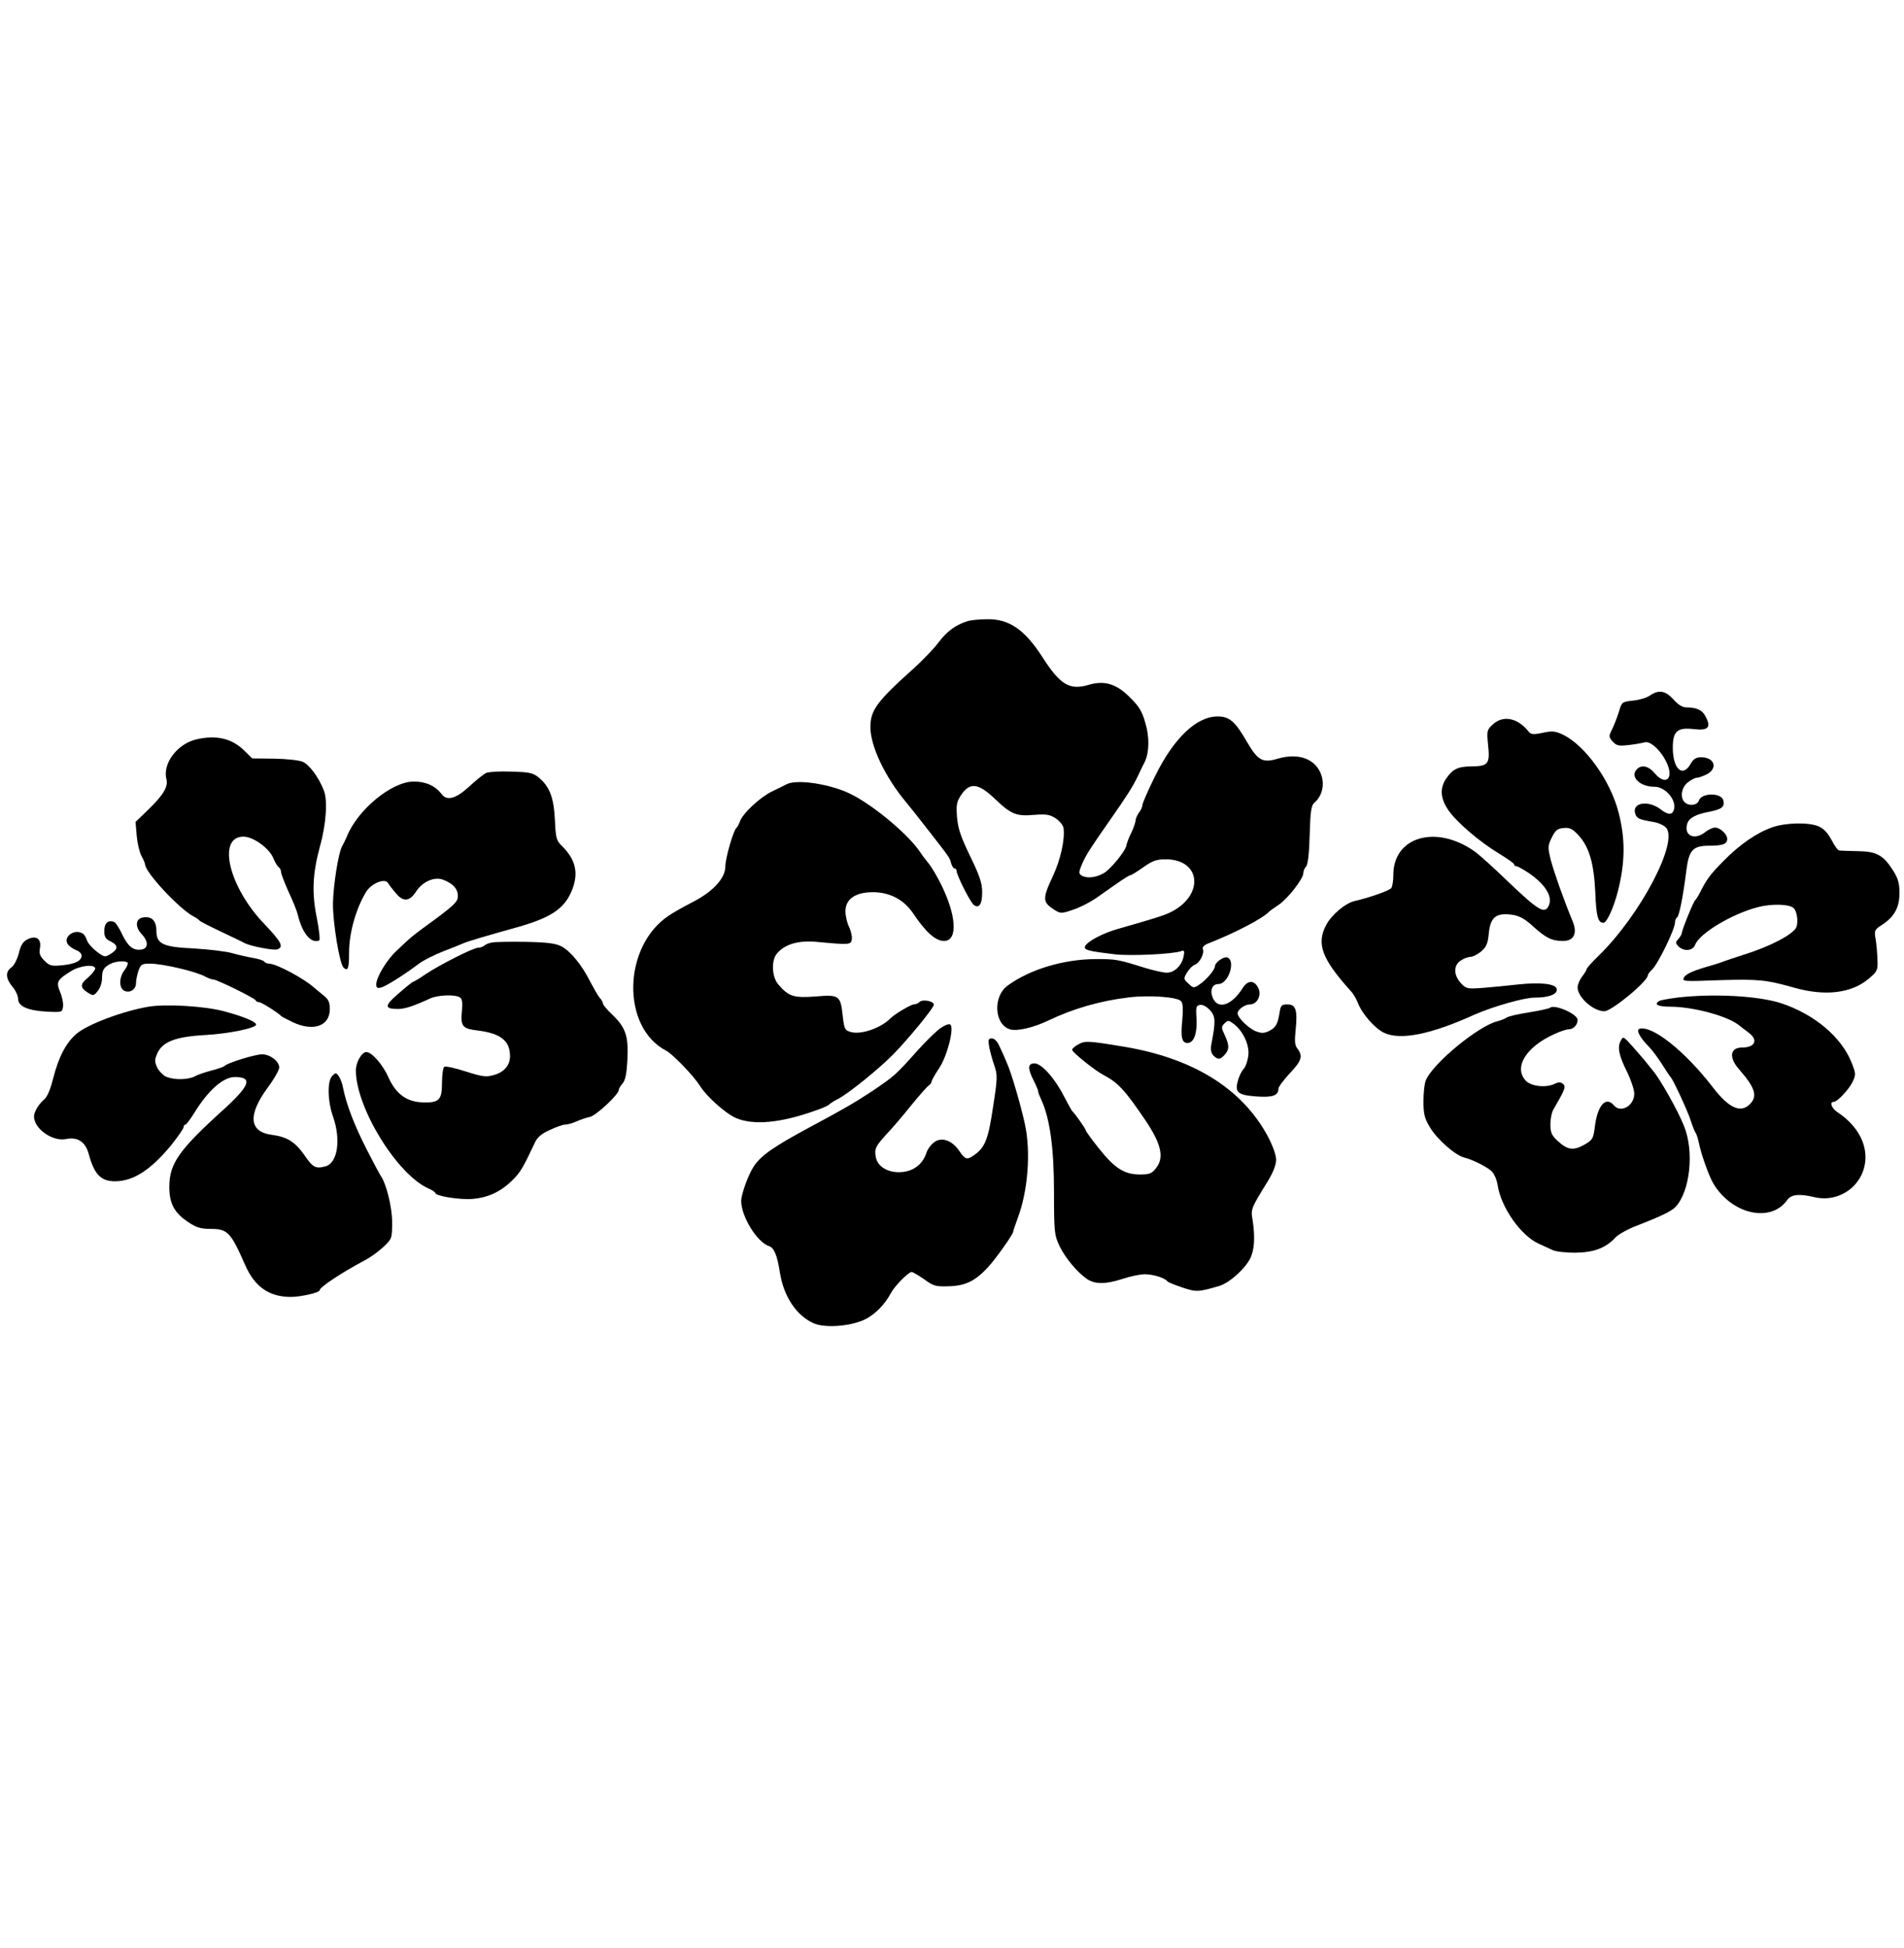
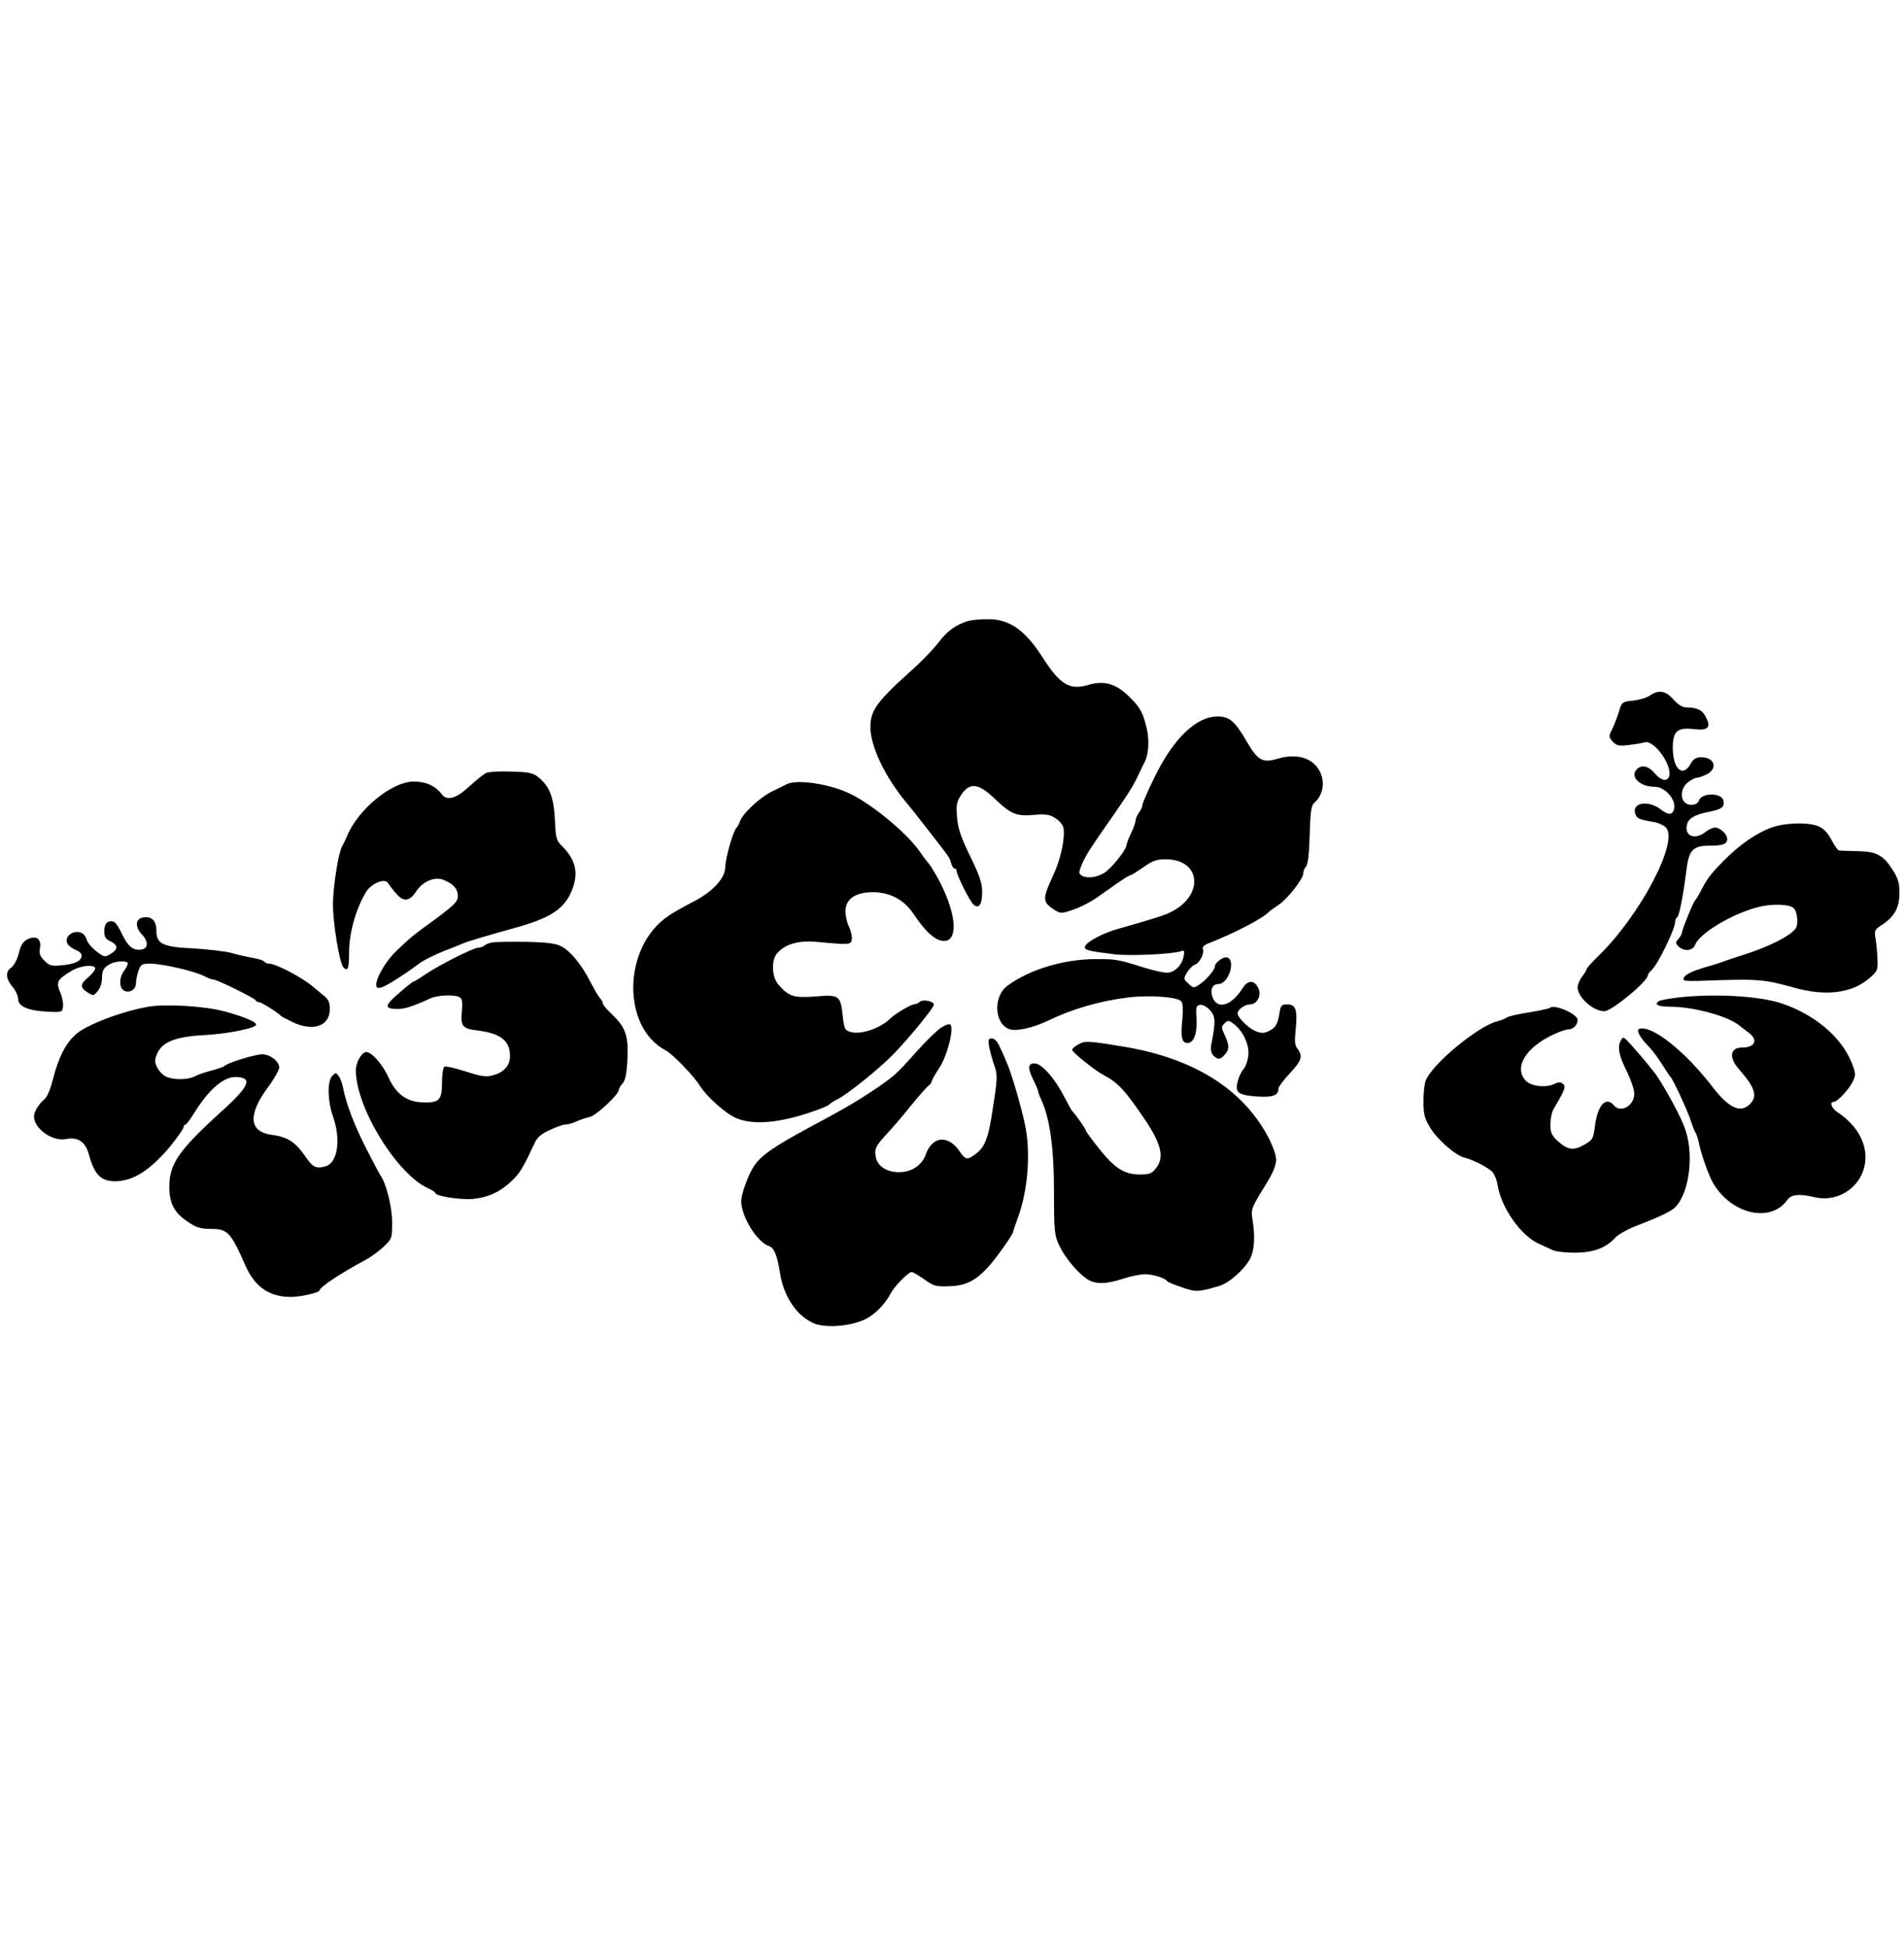
<svg xmlns="http://www.w3.org/2000/svg" version="1.0" width="840pt" height="859pt" viewBox="0 0 840 859" preserveAspectRatio="xMidYMid meet">
  <g transform="translate(0,859) scale(0.1,-0.1)" fill="#000000" stroke="none">
    <path d="M4270 5851 c-54 -17 -91 -44 -129 -94 -22 -29 -73 -82 -112 -117 -161 -144 -189 -183 -189 -257 0 -84 65 -221 159 -333 31 -38 32 -39 99 -125 92 -118 92 -118 98 -142 4 -13 10 -23 15 -23 5 0 9 -5 9 -10 0 -19 59 -136 75 -150 24 -20 39 2 38 58 0 38 -13 74 -54 158 -42 87 -53 122 -57 172 -4 53 -1 67 19 97 38 56 76 51 149 -19 70 -67 94 -77 172 -70 52 4 69 2 95 -15 17 -11 33 -30 35 -43 7 -49 -13 -140 -47 -212 -47 -101 -46 -115 7 -149 26 -16 31 -17 80 0 29 9 74 32 101 50 26 18 69 49 97 68 27 19 53 35 57 35 5 0 30 16 57 35 41 29 58 35 99 35 156 0 171 -159 22 -233 -28 -14 -72 -28 -230 -73 -69 -19 -140 -57 -148 -78 -6 -16 14 -21 132 -35 71 -8 258 1 292 14 13 5 16 1 11 -22 -7 -40 -40 -73 -74 -73 -16 0 -59 10 -96 21 -118 37 -127 39 -215 39 -143 0 -294 -45 -393 -118 -63 -47 -58 -167 9 -191 30 -11 103 5 172 38 108 52 229 87 355 102 92 11 215 2 231 -17 8 -10 9 -36 5 -82 -8 -77 -2 -102 23 -102 28 0 43 42 40 106 -4 51 -2 59 15 62 11 2 29 -7 44 -23 25 -28 26 -49 6 -152 -4 -22 -1 -37 9 -48 20 -20 30 -19 50 3 21 23 21 42 0 87 -15 32 -16 37 -1 51 15 15 18 15 41 -2 42 -32 71 -95 64 -142 -3 -23 -12 -48 -21 -57 -8 -9 -20 -32 -25 -53 -14 -50 0 -62 83 -68 70 -5 96 4 96 34 0 8 23 39 50 68 53 56 59 76 34 109 -12 15 -13 34 -8 82 9 88 1 113 -36 113 -26 0 -30 -4 -35 -37 -8 -51 -17 -66 -48 -81 -22 -10 -32 -10 -60 1 -31 14 -77 59 -77 78 0 16 32 39 54 39 33 0 54 42 36 75 -18 33 -45 32 -67 -2 -49 -78 -110 -98 -133 -43 -13 33 -2 60 26 60 43 0 77 102 39 117 -16 6 -55 -22 -55 -39 0 -15 -39 -61 -68 -80 -25 -17 -27 -17 -49 4 -22 20 -22 22 -6 49 10 16 25 31 34 34 21 7 43 49 36 68 -4 10 5 19 26 27 115 45 240 110 267 140 3 3 21 16 41 29 40 27 109 115 109 140 0 9 5 22 12 29 8 8 14 58 16 140 3 105 7 130 21 142 33 28 45 76 31 120 -24 72 -99 101 -192 74 -67 -20 -88 -9 -135 71 -54 94 -79 115 -131 115 -94 0 -194 -96 -277 -265 -30 -61 -55 -118 -55 -126 0 -8 -7 -23 -15 -33 -8 -11 -15 -27 -15 -35 -1 -9 -9 -34 -20 -56 -11 -22 -19 -45 -20 -51 0 -22 -71 -110 -102 -126 -36 -20 -75 -23 -97 -9 -13 8 -12 16 4 53 18 40 34 65 120 188 79 113 101 148 124 195 13 28 27 57 32 66 19 41 21 108 2 170 -14 52 -28 74 -70 115 -59 59 -112 74 -182 53 -82 -24 -124 1 -201 121 -78 122 -148 171 -245 169 -33 0 -71 -4 -85 -8z" />
    <path d="M7280 5523 c-14 -10 -47 -20 -75 -23 -49 -5 -50 -6 -63 -50 -8 -25 -21 -59 -30 -77 -15 -30 -15 -33 3 -54 17 -18 27 -20 70 -15 28 3 60 9 71 12 43 11 125 -105 107 -152 -9 -23 -37 -16 -63 16 -26 31 -57 39 -78 18 -33 -33 12 -78 77 -78 50 0 101 -62 85 -104 -8 -21 -26 -20 -57 4 -54 42 -128 31 -113 -18 7 -22 16 -26 79 -37 21 -3 46 -14 56 -24 60 -60 -112 -387 -297 -567 -29 -28 -52 -54 -52 -58 0 -4 -9 -19 -20 -33 -11 -14 -20 -36 -20 -48 0 -43 69 -105 118 -105 32 0 192 132 192 159 0 4 8 15 18 24 26 24 102 179 102 210 0 9 4 18 9 21 9 6 26 88 41 208 11 89 29 108 100 108 60 0 80 7 80 30 0 21 -31 50 -54 50 -10 0 -29 -9 -43 -20 -48 -38 -96 -15 -79 38 8 25 39 41 98 52 55 11 68 22 61 50 -9 35 -97 34 -108 -1 -7 -21 -44 -26 -63 -7 -21 21 -14 65 14 87 15 12 33 21 41 21 8 0 27 7 43 15 50 26 34 75 -24 75 -24 0 -35 -7 -48 -30 -35 -61 -78 -21 -78 72 0 74 20 91 95 82 61 -7 75 8 50 55 -14 29 -39 41 -86 41 -16 0 -36 12 -56 35 -35 39 -65 44 -103 18z" />
-     <path d="M6586 5395 c-26 -24 -27 -28 -21 -90 9 -84 1 -95 -74 -95 -60 -1 -83 -12 -113 -57 -26 -41 -23 -85 11 -135 36 -53 137 -140 225 -193 36 -22 66 -43 66 -47 0 -5 4 -8 9 -8 6 0 30 -14 55 -30 76 -52 109 -107 87 -148 -18 -33 -46 -16 -175 107 -66 64 -135 126 -152 137 -170 119 -358 63 -357 -106 0 -25 -4 -50 -9 -57 -9 -11 -96 -42 -162 -57 -42 -10 -103 -62 -126 -107 -43 -83 -18 -149 112 -293 9 -10 22 -32 29 -50 19 -49 75 -112 115 -131 72 -34 205 -8 399 80 79 35 218 75 264 75 65 0 103 15 99 38 -4 23 -70 31 -172 20 -45 -5 -114 -12 -154 -15 -69 -5 -74 -4 -97 21 -33 36 -33 79 0 100 13 9 33 16 43 16 10 0 31 11 47 24 22 19 29 35 33 77 7 75 32 95 107 84 29 -5 55 -19 90 -52 57 -51 82 -63 131 -63 48 0 64 34 42 87 -39 94 -81 213 -96 269 -14 57 -14 63 4 100 16 32 25 40 52 42 27 3 39 -3 65 -31 48 -51 69 -124 75 -252 4 -107 12 -135 36 -135 15 0 45 66 64 140 32 127 33 229 3 346 -36 141 -147 296 -246 344 -34 16 -47 17 -89 8 -44 -9 -52 -8 -65 9 -48 58 -111 69 -155 28z" />
-     <path d="M866 5329 c-84 -20 -149 -106 -132 -175 9 -33 -13 -70 -79 -134 l-57 -55 5 -60 c3 -33 12 -73 21 -90 9 -16 16 -33 16 -37 0 -35 151 -197 214 -230 12 -6 23 -14 26 -18 3 -4 46 -26 95 -49 50 -24 97 -46 105 -51 29 -14 128 -33 144 -27 29 11 17 33 -57 111 -157 162 -211 386 -93 386 43 0 113 -50 132 -95 7 -18 18 -36 24 -40 5 -3 10 -13 10 -21 0 -8 15 -47 33 -87 19 -40 37 -85 41 -102 19 -80 58 -128 94 -113 5 1 0 46 -10 98 -23 112 -19 196 13 315 28 98 35 205 18 248 -22 58 -64 114 -93 127 -16 7 -71 13 -126 14 l-97 1 -38 37 c-54 52 -122 67 -209 47z" />
    <path d="M2145 5181 c-11 -5 -45 -32 -75 -60 -59 -54 -98 -65 -122 -33 -27 36 -72 56 -124 55 -97 -1 -247 -125 -294 -243 -6 -14 -15 -33 -21 -43 -16 -28 -39 -174 -40 -252 -1 -84 29 -264 46 -282 20 -19 25 -5 25 66 0 86 30 193 75 267 23 38 84 63 97 39 5 -8 20 -28 35 -45 32 -39 60 -36 88 7 28 44 81 68 120 53 44 -17 65 -40 65 -72 0 -24 -14 -38 -97 -100 -104 -76 -105 -76 -171 -139 -46 -42 -92 -119 -92 -151 0 -15 5 -18 23 -13 23 7 105 59 167 106 19 14 67 38 105 53 39 15 79 31 90 36 21 9 109 35 235 70 149 42 208 81 241 158 33 77 21 138 -40 199 -27 26 -29 35 -33 118 -5 100 -24 148 -74 188 -24 19 -43 22 -119 24 -49 2 -99 -1 -110 -6z" />
    <path d="M3470 5131 c-8 -4 -37 -19 -65 -32 -53 -26 -130 -98 -141 -133 -4 -11 -10 -23 -14 -26 -14 -10 -50 -135 -50 -172 0 -52 -56 -112 -147 -158 -37 -19 -83 -45 -102 -58 -204 -135 -211 -493 -12 -596 30 -16 122 -112 149 -155 29 -47 113 -122 159 -142 77 -33 196 -22 348 32 33 11 62 24 65 29 3 4 19 14 37 23 46 24 180 132 244 197 70 72 179 205 179 219 0 16 -50 25 -63 12 -6 -6 -18 -11 -26 -11 -12 0 -83 -42 -101 -60 -43 -44 -129 -74 -175 -62 -28 8 -30 12 -37 71 -10 91 -15 95 -121 86 -96 -7 -118 0 -164 54 -28 33 -31 106 -5 136 35 41 94 58 174 51 148 -14 153 -13 156 12 2 12 -4 36 -12 54 -9 17 -16 48 -16 69 0 54 44 84 121 84 75 0 137 -33 178 -94 55 -82 98 -121 136 -121 62 0 55 114 -15 253 -18 36 -42 76 -54 90 -11 14 -28 35 -36 48 -51 77 -203 205 -305 256 -89 45 -239 68 -285 44z" />
    <path d="M7818 4941 c-68 -24 -145 -77 -215 -149 -58 -59 -72 -77 -105 -142 -7 -14 -16 -27 -19 -30 -8 -6 -59 -132 -59 -145 0 -5 -7 -16 -15 -26 -14 -15 -14 -18 0 -33 25 -24 64 -20 74 8 20 50 161 135 276 165 61 16 141 14 159 -5 16 -16 21 -71 8 -89 -24 -33 -116 -80 -227 -115 -38 -12 -79 -26 -90 -30 -11 -5 -53 -18 -92 -29 -46 -14 -76 -28 -83 -41 -10 -19 -6 -19 157 -13 169 5 205 2 328 -33 137 -39 254 -25 330 40 37 31 40 37 38 82 -1 27 -4 68 -8 91 -7 39 -5 43 28 64 55 36 77 77 77 140 0 44 -6 65 -29 101 -43 67 -72 83 -156 84 -38 1 -75 2 -81 3 -6 0 -21 22 -34 47 -17 31 -34 50 -58 60 -44 18 -144 16 -204 -5z" />
    <path d="M628 4543 c-31 -7 -32 -42 -3 -73 31 -32 30 -64 -2 -68 -35 -5 -58 13 -84 67 -13 28 -29 53 -36 55 -26 10 -43 -6 -43 -40 0 -26 6 -36 28 -46 34 -17 34 -35 0 -55 -25 -16 -28 -15 -61 10 -20 15 -39 37 -43 49 -4 13 -12 26 -18 30 -38 25 -92 -16 -65 -49 7 -8 23 -19 36 -24 13 -5 23 -15 23 -23 0 -23 -26 -37 -83 -43 -50 -5 -58 -3 -81 20 -20 20 -24 32 -20 54 8 41 -15 59 -53 41 -21 -10 -31 -25 -40 -62 -7 -27 -21 -55 -33 -63 -27 -19 -25 -49 5 -85 14 -16 25 -41 25 -54 0 -33 45 -52 131 -56 63 -3 64 -2 67 23 2 15 -4 44 -13 64 -18 44 -13 54 47 91 40 26 108 33 108 12 -1 -7 -14 -24 -30 -38 -37 -30 -38 -45 -4 -67 26 -16 27 -16 45 6 11 13 19 37 19 55 0 37 7 49 37 65 24 12 66 15 76 5 3 -4 -3 -18 -13 -32 -25 -31 -26 -78 -3 -91 24 -13 53 4 53 33 0 13 5 37 11 55 10 28 15 31 52 31 59 -1 204 -35 244 -58 12 -6 27 -12 34 -12 16 0 183 -82 187 -92 2 -5 9 -8 15 -8 10 0 85 -47 97 -61 3 -3 26 -15 51 -27 90 -43 164 -18 164 57 0 31 -6 44 -28 61 -15 12 -33 27 -40 33 -43 40 -168 107 -200 107 -9 0 -18 4 -21 9 -4 5 -25 12 -49 16 -23 4 -64 13 -92 21 -27 8 -104 17 -170 21 -136 6 -165 20 -165 77 0 47 -22 67 -62 59z" />
    <path d="M2170 4433 c-14 -2 -29 -9 -34 -14 -6 -5 -18 -9 -27 -9 -21 0 -169 -75 -232 -117 -26 -18 -51 -33 -54 -33 -3 0 -32 -23 -65 -52 -63 -54 -63 -68 -2 -68 30 0 67 12 141 46 34 16 110 19 132 5 10 -6 12 -23 9 -59 -7 -69 2 -79 70 -87 101 -13 142 -45 142 -113 0 -40 -25 -70 -70 -83 -34 -10 -49 -9 -124 15 -47 15 -90 25 -96 21 -5 -3 -10 -35 -10 -69 0 -77 -12 -90 -82 -88 -72 1 -121 36 -154 110 -26 58 -74 112 -98 112 -20 0 -46 -45 -46 -81 0 -164 182 -460 321 -521 16 -7 29 -16 29 -19 0 -14 105 -31 164 -27 69 6 124 31 177 83 33 32 47 55 98 164 11 25 30 41 66 57 27 13 58 24 68 24 11 0 33 6 50 14 18 8 45 17 60 20 28 7 127 99 127 119 0 6 8 19 17 29 12 14 18 43 21 107 5 103 -8 140 -69 198 -22 21 -39 41 -39 47 0 5 -6 17 -14 25 -8 9 -26 41 -42 71 -36 73 -87 135 -127 156 -25 13 -61 18 -157 20 -69 1 -136 0 -150 -3z" />
    <path d="M7398 4190 c-37 -5 -72 -11 -78 -15 -25 -15 -6 -25 49 -25 103 0 260 -43 307 -85 7 -5 24 -19 38 -29 44 -32 30 -66 -28 -66 -54 0 -60 -44 -13 -97 71 -81 82 -118 47 -153 -41 -41 -93 -17 -163 74 -122 159 -270 277 -325 258 -15 -5 4 -40 44 -80 13 -13 38 -47 56 -75 18 -29 35 -54 38 -57 11 -10 79 -157 90 -195 7 -22 16 -44 20 -50 4 -5 11 -26 15 -45 9 -48 45 -149 64 -180 82 -137 255 -175 327 -71 17 23 52 27 119 11 116 -27 225 59 225 177 0 74 -46 147 -124 198 -25 17 -36 45 -17 45 17 0 67 54 84 88 15 31 15 37 -4 85 -45 113 -163 213 -310 262 -101 33 -299 44 -461 25z" />
    <path d="M655 4150 c-112 -19 -267 -77 -317 -119 -46 -39 -79 -101 -104 -199 -11 -45 -26 -81 -39 -91 -24 -20 -45 -55 -45 -75 0 -54 81 -111 140 -100 52 11 86 -11 101 -64 25 -93 54 -122 118 -122 80 1 156 50 246 159 30 38 55 73 55 80 0 6 4 11 8 11 4 0 22 24 40 53 61 99 127 157 179 157 79 -1 66 -37 -50 -143 -198 -179 -240 -239 -240 -342 0 -73 22 -115 85 -156 34 -23 54 -29 99 -29 73 0 87 -15 150 -158 42 -97 106 -142 202 -142 44 0 127 19 127 29 0 14 95 77 204 135 22 12 57 37 78 57 37 35 38 37 38 109 0 66 -26 171 -51 205 -4 6 -32 58 -62 117 -53 104 -88 194 -103 268 -3 19 -12 43 -19 53 -12 17 -14 17 -29 2 -23 -23 -21 -112 4 -182 35 -101 19 -203 -34 -217 -43 -12 -56 -5 -92 48 -42 60 -77 82 -145 91 -100 13 -107 87 -18 208 29 39 52 80 51 90 -2 28 -41 57 -76 57 -31 0 -157 -39 -166 -52 -3 -3 -28 -12 -55 -19 -27 -7 -61 -18 -75 -26 -29 -15 -88 -17 -124 -3 -14 5 -32 23 -41 39 -13 27 -14 35 -2 63 22 53 81 76 212 83 106 6 225 31 225 46 0 13 -60 37 -142 59 -87 23 -257 33 -333 20z" />
-     <path d="M6838 4145 c-3 -3 -44 -12 -92 -20 -48 -7 -93 -18 -99 -23 -7 -5 -25 -12 -40 -16 -85 -20 -290 -190 -317 -262 -6 -14 -10 -55 -10 -92 0 -55 5 -75 28 -113 31 -53 112 -124 151 -134 40 -10 107 -44 125 -64 9 -10 20 -36 23 -57 15 -99 102 -223 181 -259 20 -9 48 -22 61 -28 13 -7 58 -12 100 -12 82 1 135 20 179 68 12 13 55 37 95 52 108 42 153 64 170 83 64 70 82 246 36 357 -25 64 -105 206 -136 242 -10 12 -25 31 -33 41 -8 10 -34 40 -57 66 -41 46 -42 47 -53 25 -15 -28 -8 -65 30 -140 16 -34 30 -75 30 -93 0 -53 -60 -87 -90 -51 -35 42 -73 0 -84 -96 -7 -52 -10 -57 -47 -78 -48 -27 -74 -23 -118 18 -26 24 -31 37 -31 73 0 23 6 53 13 64 52 90 57 102 42 114 -10 8 -19 8 -34 1 -37 -20 -105 -13 -129 12 -56 59 0 150 127 207 24 11 51 20 60 20 22 0 41 19 41 42 0 26 -104 71 -122 53z" />
+     <path d="M6838 4145 c-3 -3 -44 -12 -92 -20 -48 -7 -93 -18 -99 -23 -7 -5 -25 -12 -40 -16 -85 -20 -290 -190 -317 -262 -6 -14 -10 -55 -10 -92 0 -55 5 -75 28 -113 31 -53 112 -124 151 -134 40 -10 107 -44 125 -64 9 -10 20 -36 23 -57 15 -99 102 -223 181 -259 20 -9 48 -22 61 -28 13 -7 58 -12 100 -12 82 1 135 20 179 68 12 13 55 37 95 52 108 42 153 64 170 83 64 70 82 246 36 357 -25 64 -105 206 -136 242 -10 12 -25 31 -33 41 -8 10 -34 40 -57 66 -41 46 -42 47 -53 25 -15 -28 -8 -65 30 -140 16 -34 30 -75 30 -93 0 -53 -60 -87 -90 -51 -35 42 -73 0 -84 -96 -7 -52 -10 -57 -47 -78 -48 -27 -74 -23 -118 18 -26 24 -31 37 -31 73 0 23 6 53 13 64 52 90 57 102 42 114 -10 8 -19 8 -34 1 -37 -20 -105 -13 -129 12 -56 59 0 150 127 207 24 11 51 20 60 20 22 0 41 19 41 42 0 26 -104 71 -122 53" />
    <path d="M4150 4056 c-19 -13 -64 -57 -100 -97 -99 -111 -104 -115 -203 -182 -75 -49 -122 -77 -268 -155 -164 -88 -222 -128 -254 -177 -24 -37 -55 -122 -55 -152 0 -68 70 -182 123 -199 22 -7 36 -40 48 -118 17 -104 71 -186 146 -221 48 -23 159 -16 225 14 46 21 92 67 119 119 16 30 77 92 91 92 5 0 30 -15 55 -32 41 -30 51 -33 109 -31 73 2 116 23 172 83 35 38 112 146 112 158 0 3 9 29 19 57 46 120 60 295 32 420 -18 82 -59 223 -78 265 -8 19 -22 52 -32 72 -10 24 -23 38 -35 38 -16 0 -17 -5 -12 -37 4 -21 14 -58 23 -83 14 -42 14 -55 -6 -183 -21 -142 -35 -178 -84 -212 -31 -22 -39 -19 -65 19 -32 47 -78 63 -111 38 -14 -10 -29 -31 -34 -47 -18 -54 -63 -85 -122 -85 -52 0 -94 27 -101 66 -7 38 -2 48 51 106 22 23 70 79 105 123 36 44 71 84 78 88 6 4 12 12 12 17 0 4 15 32 34 60 35 53 66 174 49 191 -5 5 -24 -2 -43 -15z" />
    <path d="M4758 3984 c-16 -8 -28 -19 -28 -24 0 -11 100 -91 138 -111 65 -34 95 -67 186 -201 70 -105 83 -164 46 -210 -18 -24 -29 -28 -71 -28 -69 0 -112 28 -181 115 -32 40 -58 76 -58 80 0 6 -46 72 -60 85 -3 3 -18 31 -35 63 -41 81 -100 147 -131 147 -30 0 -31 -22 -4 -75 11 -22 20 -43 20 -48 0 -5 7 -23 15 -40 37 -81 55 -212 55 -404 0 -178 2 -191 24 -238 26 -54 80 -118 123 -147 36 -23 83 -22 157 2 33 11 76 20 97 20 36 0 88 -16 99 -31 3 -4 32 -16 65 -27 62 -21 72 -21 166 7 44 14 110 73 135 121 18 37 22 94 10 170 -8 48 -7 50 67 170 24 39 37 73 37 95 0 21 -15 62 -37 104 -115 212 -332 346 -643 396 -151 25 -164 25 -192 9z" />
  </g>
</svg>